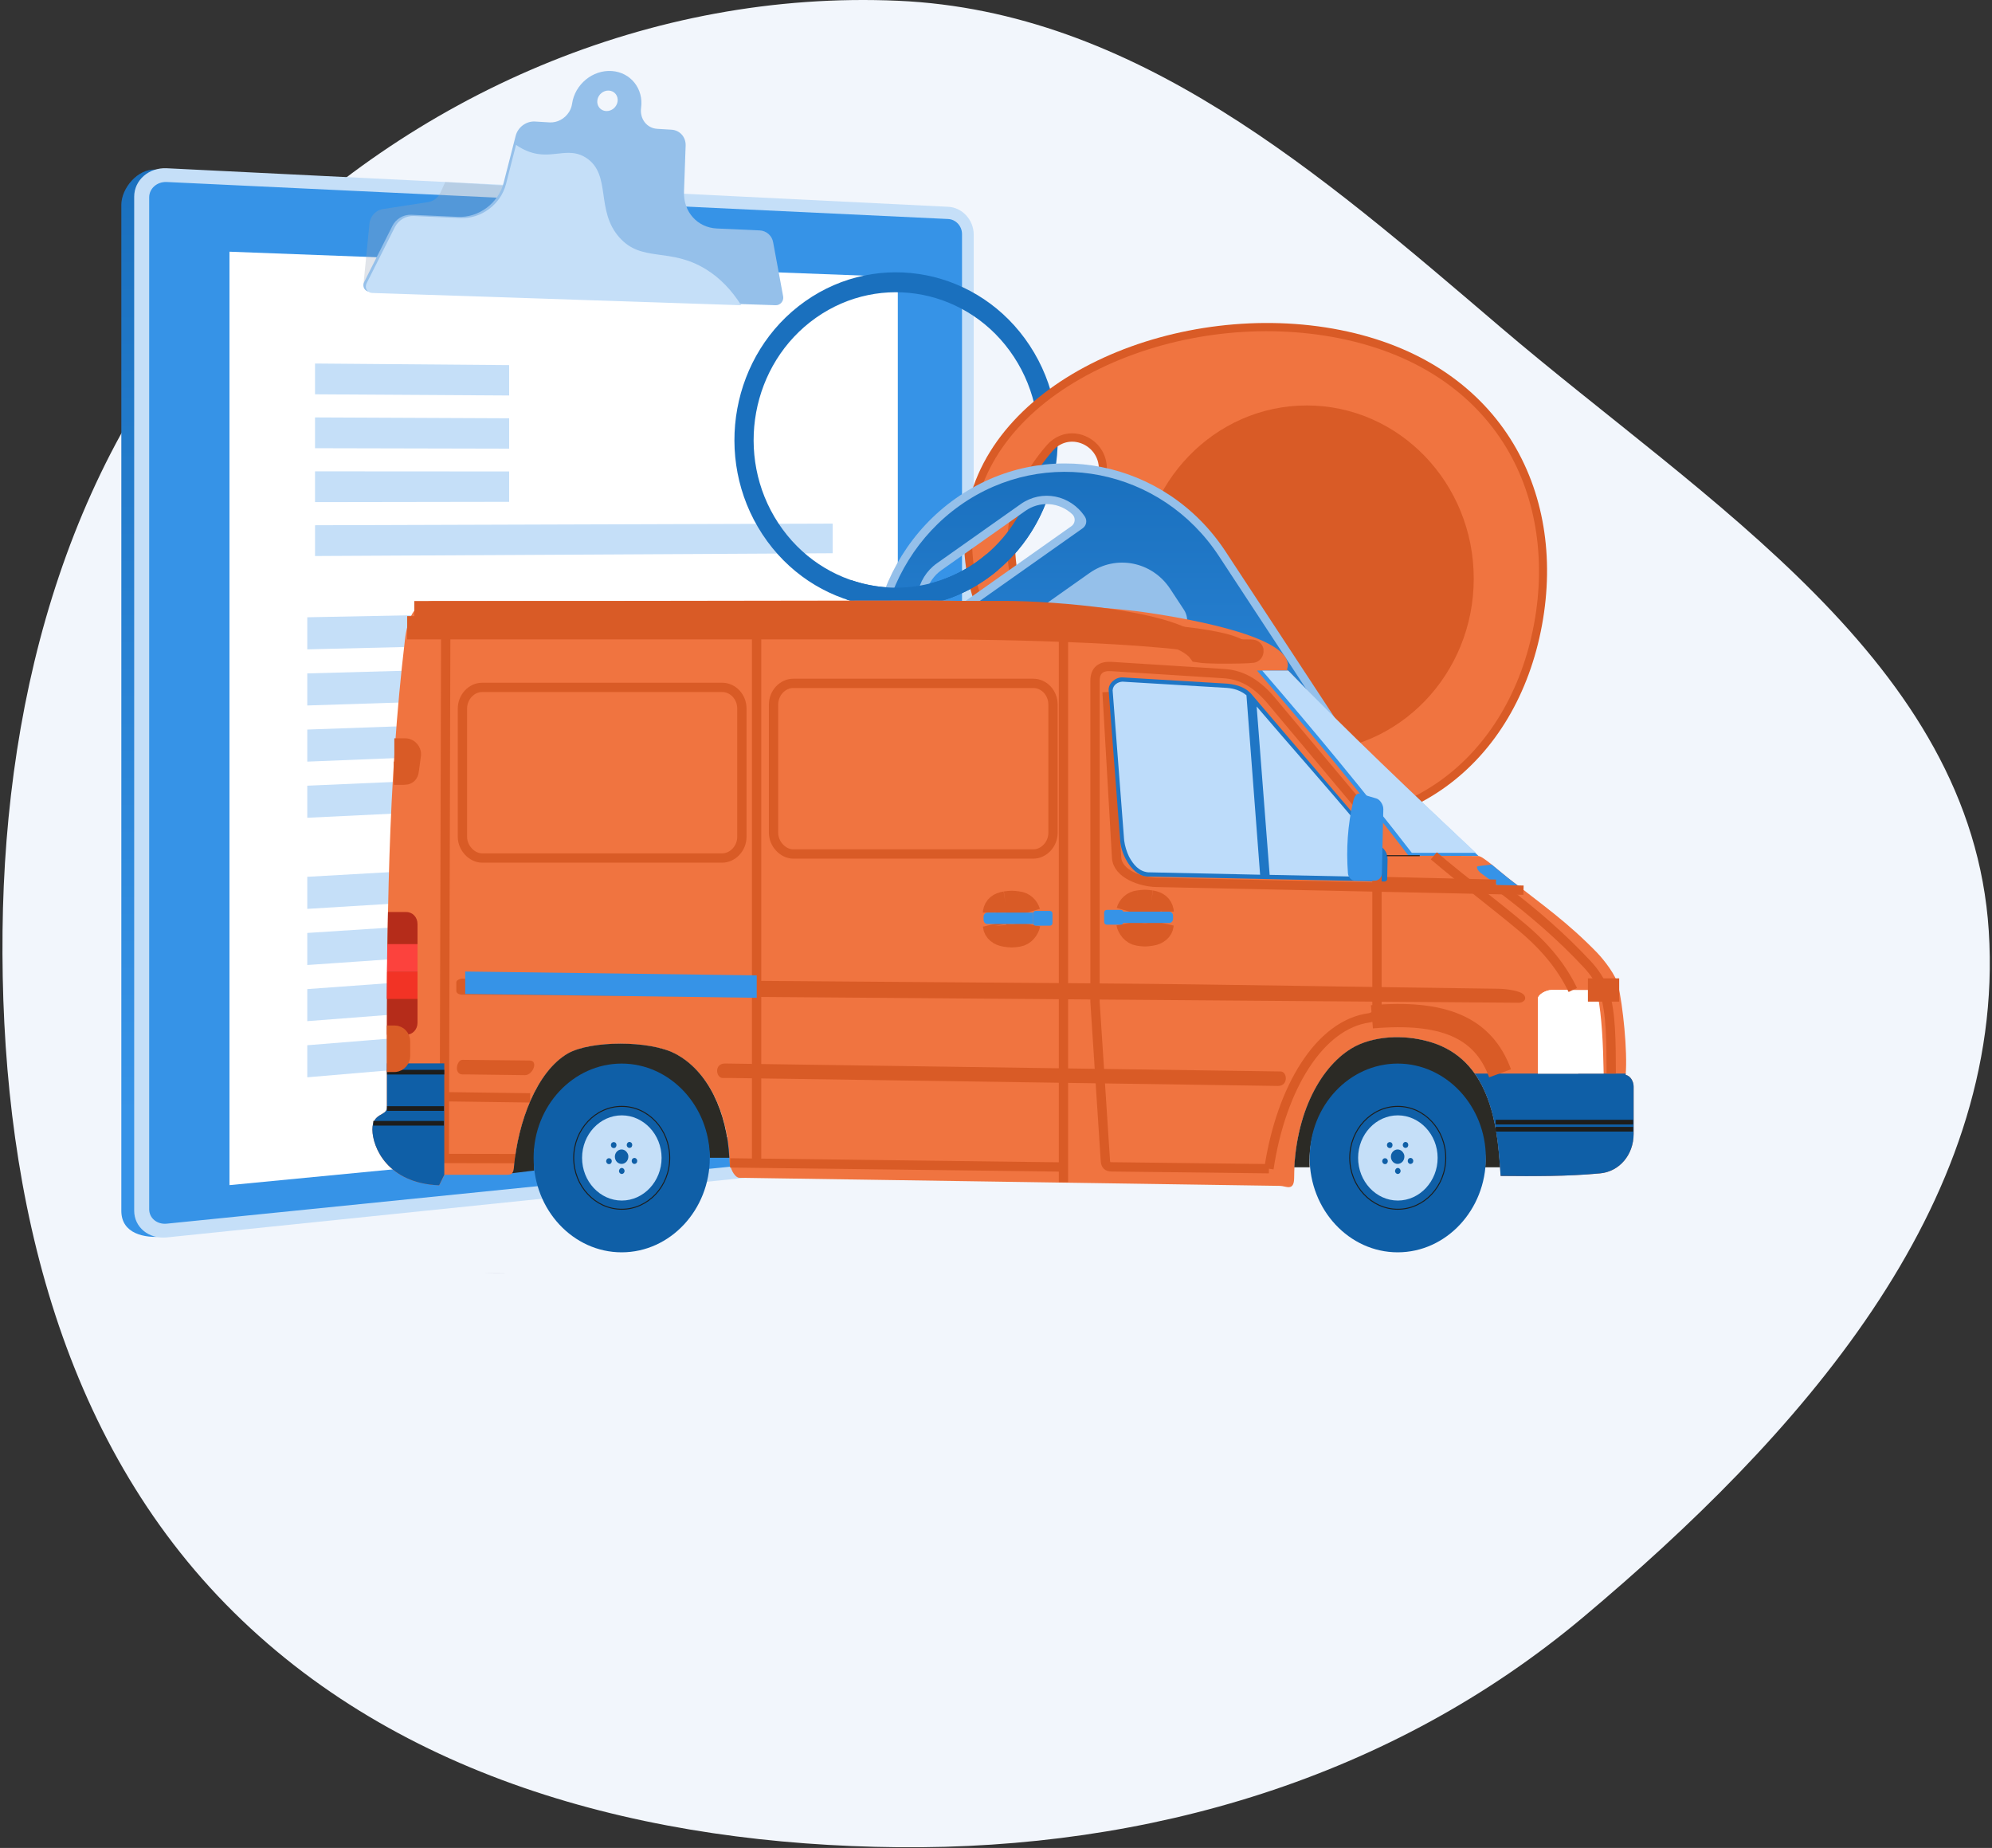
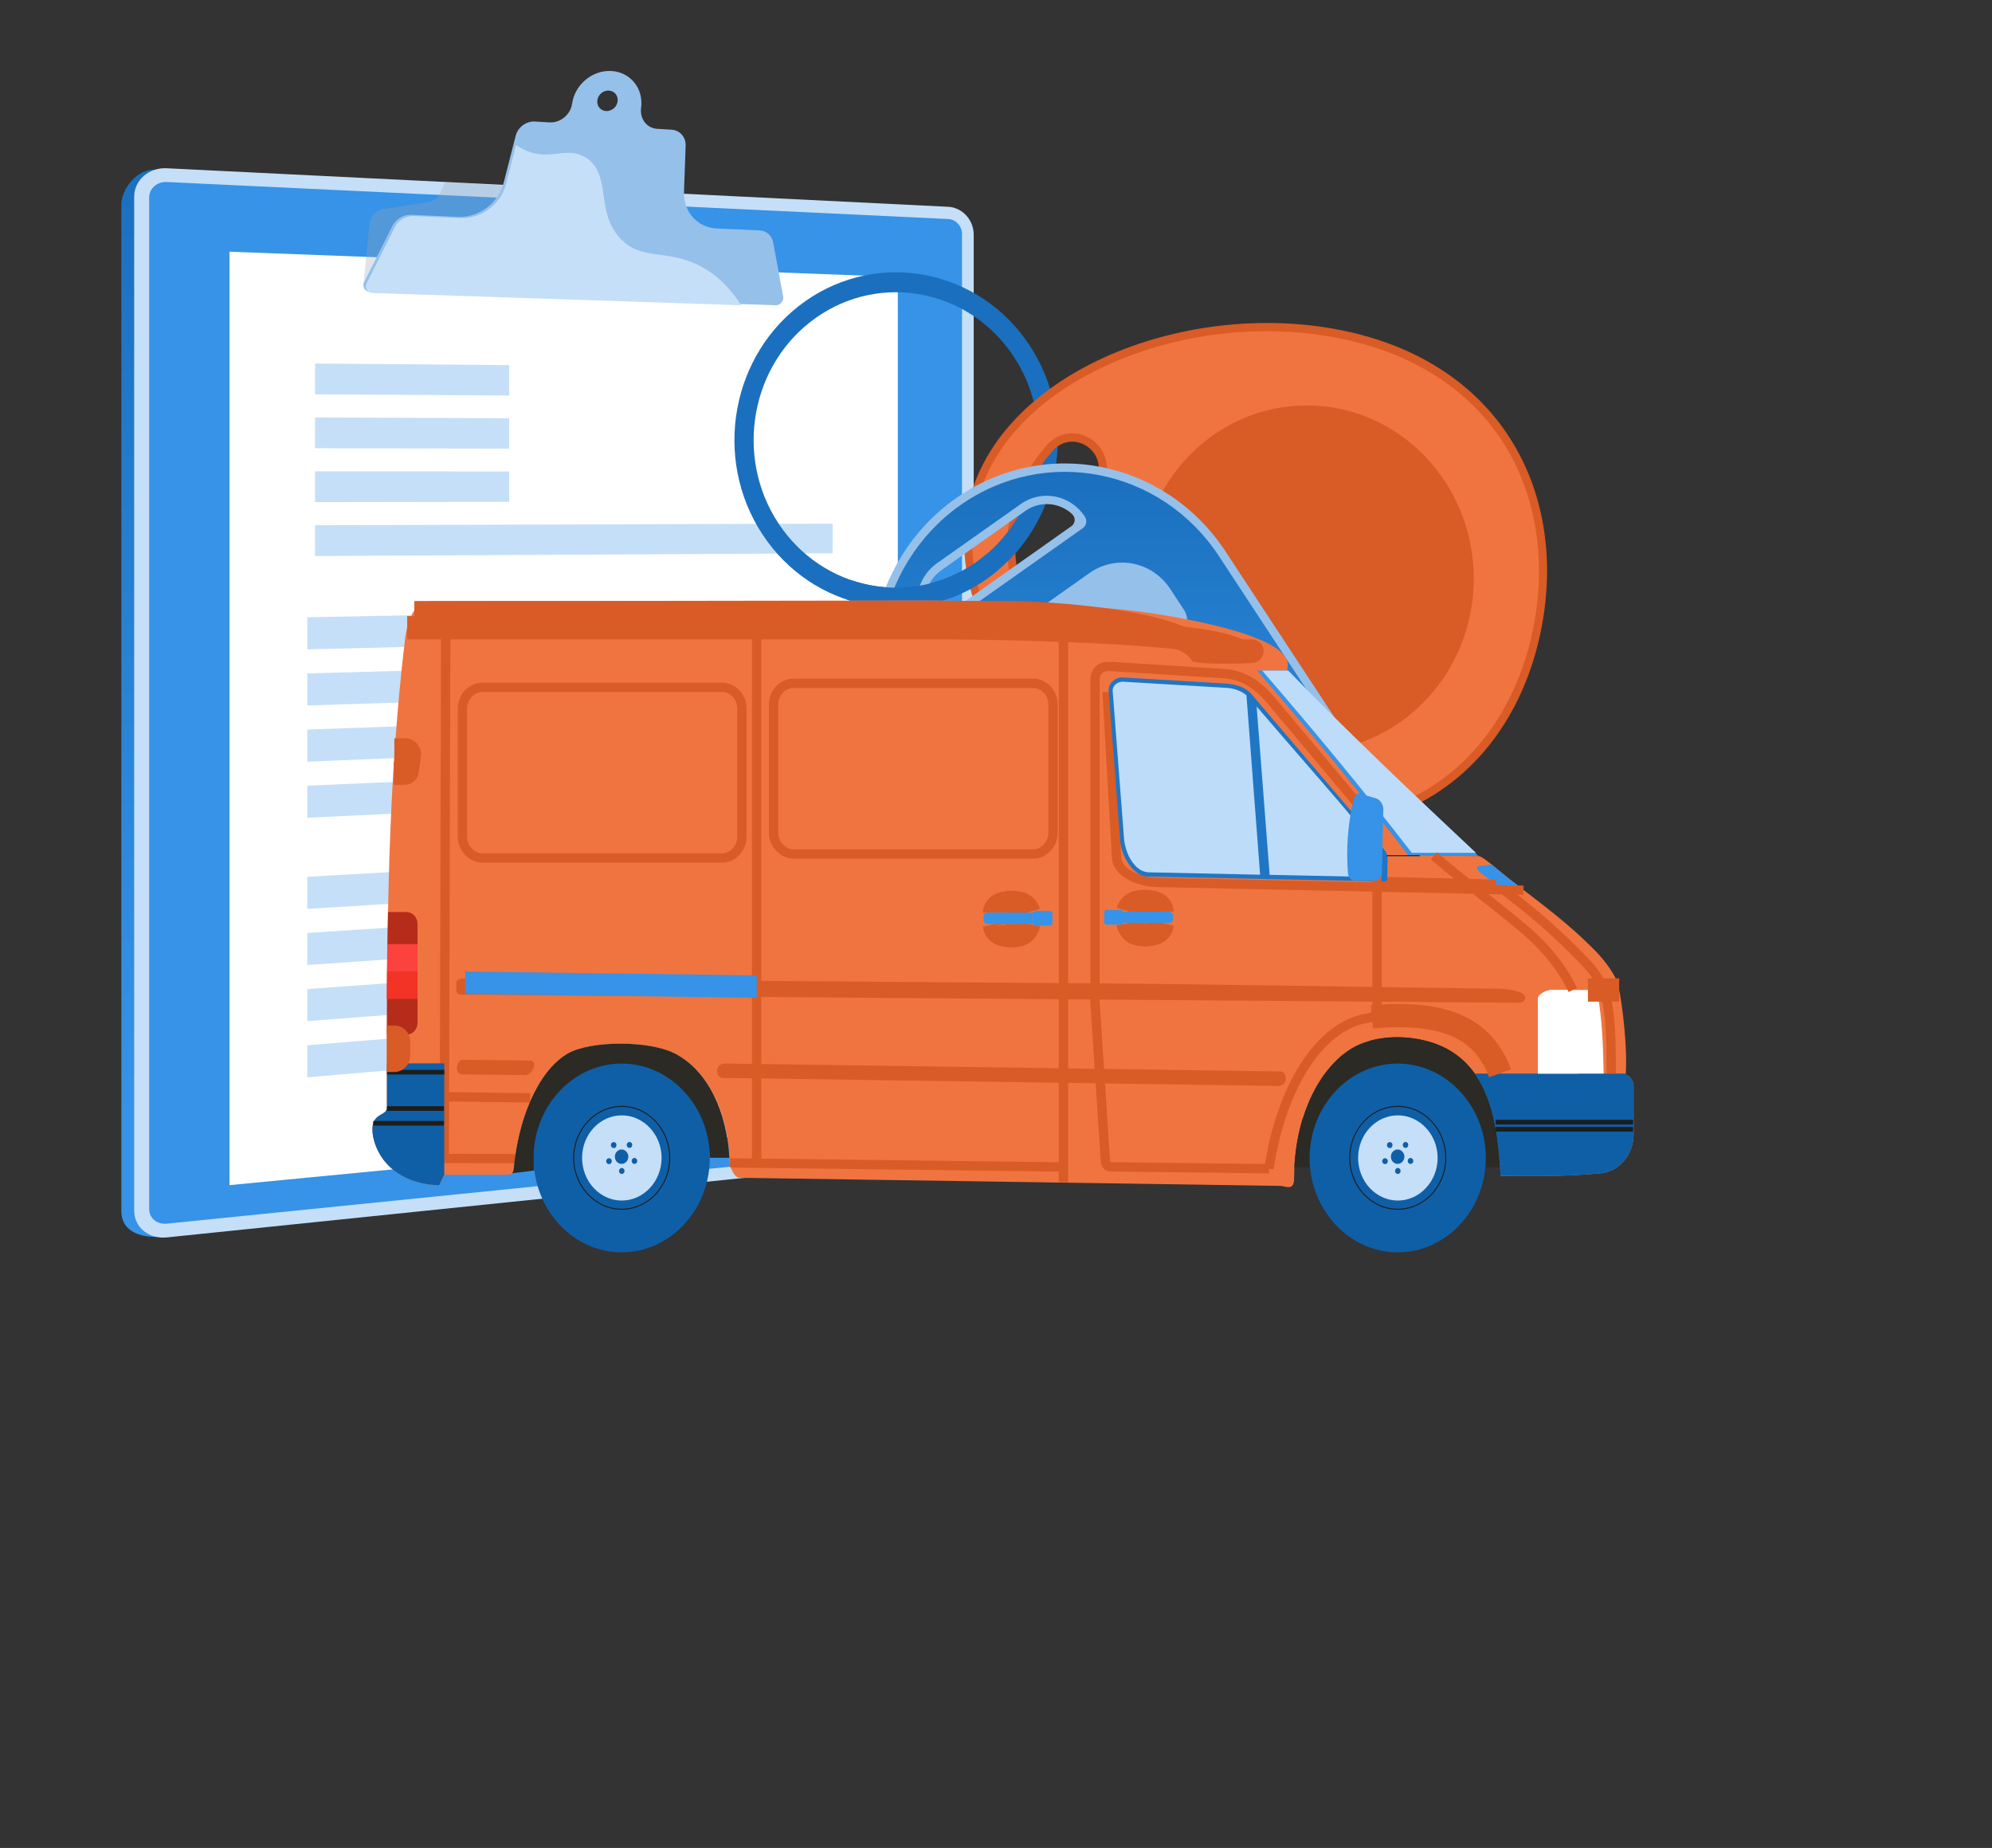
<svg xmlns="http://www.w3.org/2000/svg" width="428" height="397" viewBox="0 0 428 397" fill="none">
  <rect x="0" y="0" width="428" height="397" fill="#333333" stroke="none" />
-   <path fill-rule="evenodd" clip-rule="evenodd" d="M0.547 199.995C-0.015 252.782 11.574 306.857 48.463 344.595C85.692 382.682 139.725 396.34 192.964 396.846C246.795 397.358 299.007 382.004 340.238 347.369C385.645 309.226 431.097 259.199 427.306 199.995C423.613 142.335 366.447 107.846 322.5 70.372C283.646 37.24 243.963 2.411 192.964 0.166C140.006 -2.166 88.288 20.242 51.506 58.441C15.354 95.985 1.101 147.86 0.547 199.995Z" fill="#F2F6FC" />
  <path d="M200.972 46.143L33.403 36.433C29.545 36.244 26.07 40.462 26.07 44.005V260.141C26.07 265.054 31.08 266.043 34.94 265.648L200.972 248.662C204.004 248.352 206.453 245.573 206.453 242.452V52.061C206.453 48.941 204.004 46.291 200.972 46.143Z" fill="url(#paint0_linear_2643_2449)" />
  <path d="M203.728 44.426L35.834 36.146C31.973 35.956 28.831 38.694 28.831 42.264V260.096C28.831 263.666 31.98 266.235 35.834 265.839L203.728 248.528C206.76 248.215 209.21 245.413 209.21 242.269V50.39C209.21 47.245 206.76 44.575 203.728 44.426Z" fill="#C5DFF8" />
  <path d="M35.833 262.885C33.751 263.095 32.053 261.702 32.053 259.778V42.412C32.053 40.488 33.751 39.003 35.833 39.101L203.727 47.051C205.366 47.129 206.698 48.576 206.698 50.278V242.517C206.698 244.226 205.366 245.739 203.727 245.904L35.833 262.885Z" fill="#3693E7" />
  <path d="M192.905 240.748L49.305 254.607V54.073L192.905 59.491V240.748Z" fill="white" />
  <g style="mix-blend-mode:multiply" opacity="0.3">
    <path d="M135.471 60.473L78.08 61.192L79.367 48.226C79.464 46.543 80.679 45.159 82.28 44.913L92 43.417C92.57 43.323 93.108 43.089 93.565 42.736C94.023 42.383 94.387 41.922 94.624 41.395L95.673 39.102L121.096 40.68L135.471 60.473Z" fill="#97A6B7" />
  </g>
  <path d="M166.118 52.061C166 51.362 165.645 50.724 165.112 50.258C164.579 49.79 163.902 49.522 163.194 49.498L154.023 49.087C149.861 48.9 146.807 45.512 146.963 41.222L147.316 31.279C147.382 29.439 146.071 27.967 144.269 27.862L141.252 27.682C138.954 27.551 137.424 25.516 137.746 23.17C138.31 19.071 135.505 15.533 131.448 15.256C127.352 14.976 123.528 18.11 122.92 22.262C122.831 22.89 122.615 23.492 122.283 24.032C121.336 25.554 119.678 26.398 118.053 26.294L114.946 26.108C113.062 25.996 111.273 27.32 110.796 29.182L108.212 39.274C107.094 43.639 102.878 46.793 98.401 46.592L88.342 46.14C87.513 46.115 86.693 46.326 85.979 46.75C85.266 47.174 84.687 47.792 84.311 48.533L78.249 60.583C77.752 61.57 78.364 62.636 79.446 62.671L166.685 65.573C167.638 65.606 168.449 64.653 168.273 63.704L166.118 52.061ZM130.209 23.858C129.008 23.783 128.174 22.737 128.349 21.52C128.523 20.302 129.64 19.381 130.842 19.46C132.044 19.539 132.87 20.584 132.696 21.797C132.521 23.01 131.414 23.931 130.209 23.858Z" fill="#95C0EA" />
  <path d="M151.704 57.867C143.923 53.054 137.951 56.467 133.102 51.033C127.91 45.229 131.413 37.581 126.034 33.971C122.595 31.66 119.528 33.699 115.527 33.073C114.063 32.844 112.5 32.261 110.876 31.124L108.72 39.535C107.602 43.9 103.387 47.053 98.91 46.853L88.85 46.401C88.023 46.38 87.206 46.594 86.496 47.019C85.785 47.444 85.209 48.062 84.836 48.803L78.774 60.852C78.277 61.839 78.888 62.905 79.971 62.94L159.251 65.578C157.252 62.401 154.768 59.76 151.704 57.867Z" fill="#C5DFF8" />
  <path d="M178.902 118.857L67.688 119.454V112.839L178.902 112.484V118.857Z" fill="#C5DFF8" />
  <path d="M160.095 137.232L66.022 139.502V132.612L160.095 130.773V137.232Z" fill="#C5DFF8" />
-   <path d="M160.095 148.538L66.022 151.561V144.673L160.095 142.08V148.538Z" fill="#C5DFF8" />
+   <path d="M160.095 148.538L66.022 151.561V144.673L160.095 142.08Z" fill="#C5DFF8" />
  <path d="M160.095 159.846L66.022 163.623V156.735L160.095 153.388V159.846Z" fill="#C5DFF8" />
  <path d="M160.095 171.153L66.022 175.684V168.795L160.095 164.694V171.153Z" fill="#C5DFF8" />
  <path d="M178.902 136.777L166.526 137.075V130.647L178.902 130.405V136.777Z" fill="#C5DFF8" />
  <path d="M178.902 147.935L166.526 148.331V141.903L178.902 141.562V147.935Z" fill="#C5DFF8" />
  <path d="M178.902 159.09L166.526 159.587V153.159L178.902 152.719V159.09Z" fill="#C5DFF8" />
  <path d="M178.902 170.247L166.526 170.842V164.414L178.902 163.874V170.247Z" fill="#C5DFF8" />
  <path d="M160.095 189.501L66.022 195.257V188.367L160.095 183.043V189.501Z" fill="#C5DFF8" />
  <path d="M160.095 200.808L66.022 207.317V200.428L160.095 194.351V200.808Z" fill="#C5DFF8" />
  <path d="M160.095 212.117L66.022 219.378V212.49L160.095 205.658V212.117Z" fill="#C5DFF8" />
  <path d="M160.095 223.423L66.022 231.439V224.551L160.095 216.965V223.423Z" fill="#C5DFF8" />
  <path d="M178.902 188.351L166.526 189.109V182.679L178.902 181.979V188.351Z" fill="#C5DFF8" />
  <path d="M178.902 199.506L166.526 200.363V193.934L178.902 193.135V199.506Z" fill="#C5DFF8" />
  <path d="M178.902 210.664L166.526 211.619V205.19L178.902 204.291V210.664Z" fill="#C5DFF8" />
  <path d="M178.902 221.82L166.526 222.875V216.446L178.902 215.448V221.82Z" fill="#C5DFF8" />
  <path d="M67.686 101.258V107.873L109.397 107.808V101.284L67.686 101.258Z" fill="#C5DFF8" />
  <path d="M67.686 78.095V84.71L109.397 84.965V78.44L67.686 78.095Z" fill="#C5DFF8" />
  <path d="M67.686 89.676V96.291L109.397 96.385V89.861L67.686 89.676Z" fill="#C5DFF8" />
  <path opacity="0.3" d="M103.837 273.539C105.371 273.585 106.894 273.604 108.391 273.585C108.39 273.578 108.387 273.572 108.382 273.567C107.141 273.557 105.612 273.548 103.837 273.539Z" fill="url(#paint1_linear_2643_2449)" />
  <path d="M212.086 124.292C196.251 135.472 174.596 131.21 163.813 114.791C153.031 98.371 157.142 75.926 172.977 64.74C188.812 53.554 210.467 57.822 221.25 74.241C232.032 90.66 227.922 113.12 212.086 124.292ZM175.3 68.278C161.347 78.135 157.719 97.915 167.226 112.384C176.733 126.853 195.809 130.609 209.764 120.757C223.719 110.906 227.339 91.119 217.838 76.65C208.338 62.181 189.254 58.426 175.3 68.278Z" fill="#1A70BE" />
  <path d="M207.75 109.786C202.347 138.999 234.337 169.915 268.455 176.7C302.572 183.486 325.896 163.569 331.302 134.357C336.708 105.144 322.141 77.694 288.024 70.908C253.907 64.123 213.154 80.572 207.75 109.786ZM235.991 101.9L231.174 127.938C230.09 133.799 222.284 134.454 220.26 128.866C218.176 123.109 217.588 117.383 218.595 111.939C219.603 106.495 222.192 101.4 226.182 96.852C230.055 92.44 237.074 96.043 235.991 101.904V101.9Z" fill="#D95B26" />
  <path d="M329.611 134.017C326.978 148.256 319.893 160.172 309.668 167.562C298.647 175.52 284.515 178.076 268.784 174.946C252.33 171.673 236.194 162.723 224.514 150.401C212.364 137.578 207.012 123.272 209.446 110.118C211.879 96.965 221.945 85.732 237.813 78.48C253.062 71.514 271.245 69.387 287.699 72.66C303.429 75.788 315.646 83.584 323.047 95.204C329.914 105.995 332.246 119.781 329.611 134.017ZM216.906 111.604C215.844 117.346 216.431 123.364 218.651 129.494C219.854 132.819 222.832 134.772 226.236 134.472C229.639 134.172 232.223 131.741 232.864 128.275L237.68 102.238C238.321 98.772 236.773 95.514 233.734 93.938C230.696 92.362 227.215 93.026 224.909 95.647C220.661 100.503 217.967 105.865 216.906 111.606V111.604Z" fill="#F07440" />
  <path d="M280.771 161.507C300.586 161.507 316.648 144.852 316.648 124.307C316.648 103.762 300.586 87.107 280.771 87.107C260.957 87.107 244.895 103.762 244.895 124.307C244.895 144.852 260.957 161.507 280.771 161.507Z" fill="#D95B26" />
  <path d="M261.381 173.083L244.037 185.33L288.489 253.022C289.424 254.439 290.634 255.653 292.048 256.59L295.437 258.859C297.644 260.336 301.248 259.878 304.28 257.737C307.312 255.597 309.043 252.287 308.526 249.617L307.739 245.516C307.422 243.826 306.777 242.216 305.84 240.775L261.381 173.083Z" fill="#C5DFF8" />
  <g style="mix-blend-mode:multiply" opacity="0.6">
-     <path d="M269.296 204.184C271.679 210.037 279.941 207.595 283.44 214.948C285.785 219.876 282.915 222.751 286.278 226.875C289.427 230.738 292.69 229.148 294.992 233.174C297.134 236.918 294.992 239.482 297.317 243.688C299.006 246.732 301.354 247.579 303.279 248.965C304.807 250.065 306.349 251.71 307.511 254.277C308.417 252.73 308.81 251.079 308.527 249.62L307.739 245.52C307.423 243.83 306.778 242.22 305.841 240.779L272.515 190.04C268.307 197.424 268.261 201.635 269.296 204.184Z" fill="#C5DFF8" />
-   </g>
+     </g>
  <path d="M276.599 201.046C277.153 201.888 276.741 203.178 275.681 203.925C274.621 204.673 273.319 204.598 272.762 203.756C272.204 202.913 272.62 201.625 273.68 200.878C274.74 200.13 276.047 200.205 276.599 201.046Z" fill="#629ED9" />
  <path d="M290.319 221.943C290.871 222.786 290.461 224.075 289.401 224.823C288.34 225.571 287.039 225.496 286.48 224.653C285.921 223.811 286.338 222.523 287.398 221.775C288.459 221.027 289.767 221.097 290.319 221.943Z" fill="#629ED9" />
  <path d="M221.551 104.596C219.504 110.957 215.516 116.7 209.766 120.761C207.618 122.281 205.28 123.514 202.812 124.427C203.16 125.806 203.562 127.175 204.026 128.521C206.889 127.477 209.599 126.054 212.086 124.292C218.814 119.542 223.424 112.757 225.676 105.265C224.303 105.025 222.928 104.802 221.551 104.596Z" fill="#1A70BE" />
  <path d="M205.341 107.075C186.286 120.528 181.357 147.451 194.332 167.207L219.33 205.274C222.238 209.702 228.056 210.847 232.32 207.832L285.866 170.029C290.135 167.015 291.245 160.983 288.333 156.556L263.334 118.489C250.36 98.731 224.395 93.622 205.341 107.075ZM230.222 113.027L201.565 133.267C201.37 133.405 201.145 133.495 200.909 133.531C200.673 133.567 200.432 133.548 200.204 133.475C199.977 133.401 199.769 133.277 199.598 133.11C199.427 132.943 199.297 132.738 199.218 132.513C197.906 128.925 199.087 124.744 202.274 122.49L220.292 109.769C221.801 108.698 223.634 108.184 225.478 108.316C227.323 108.449 229.064 109.218 230.405 110.493C230.579 110.662 230.713 110.867 230.799 111.093C230.885 111.319 230.92 111.561 230.902 111.803C230.885 112.044 230.815 112.279 230.697 112.49C230.58 112.702 230.417 112.885 230.222 113.027Z" fill="#95C0EA" />
  <path d="M206.31 108.549C188.072 121.429 183.334 147.292 195.754 166.204L220.753 204.27C223.114 207.878 227.879 208.814 231.357 206.358L284.898 168.556C288.377 166.099 289.28 161.167 286.912 157.559L261.913 119.493C249.499 100.58 224.549 95.671 206.31 108.549ZM232.643 113.477L201.084 135.76C200.898 135.892 200.687 135.984 200.465 136.032C200.242 136.079 200.012 136.081 199.789 136.037C199.565 135.993 199.353 135.904 199.165 135.776C198.977 135.647 198.817 135.482 198.695 135.29C195.614 130.598 196.784 124.205 201.309 121.01L219.321 108.288C223.847 105.093 230.012 106.307 233.098 110.999C233.355 111.392 233.45 111.868 233.366 112.329C233.281 112.791 233.022 113.201 232.643 113.477Z" fill="url(#paint2_linear_2643_2449)" />
  <path d="M256.501 141.509L217.492 169.05C215.688 170.323 215.221 172.873 216.45 174.743L219.389 179.221C223.275 185.135 231.049 186.666 236.755 182.638L261.635 165.073C267.341 161.044 268.817 152.981 264.932 147.067L261.991 142.59C261.71 142.149 261.342 141.769 260.91 141.473C260.478 141.178 259.99 140.974 259.477 140.873C258.964 140.772 258.435 140.776 257.924 140.885C257.412 140.994 256.928 141.207 256.501 141.509Z" fill="#95C0EA" />
  <path d="M253.347 136.704L214.335 164.246C213.908 164.548 213.424 164.76 212.912 164.87C212.401 164.979 211.872 164.983 211.359 164.882C210.846 164.781 210.359 164.577 209.926 164.282C209.494 163.987 209.126 163.607 208.844 163.166L205.904 158.688C202.019 152.774 203.495 144.711 209.2 140.682L234.08 123.116C239.785 119.087 247.56 120.619 251.445 126.533L254.386 131.009C255.616 132.882 255.151 135.431 253.347 136.704Z" fill="#95C0EA" />
  <path d="M209.764 120.758C205.911 123.499 201.461 125.279 196.783 125.952C192.105 126.624 187.334 126.169 182.867 124.624C182.557 126.018 182.239 127.412 181.913 128.804C186.943 130.482 192.297 130.948 197.54 130.165C202.784 129.381 207.769 127.37 212.09 124.295C212.925 123.706 213.726 123.086 214.494 122.435C213.678 121.285 212.845 120.147 212.017 119.006C211.296 119.618 210.545 120.202 209.764 120.758Z" fill="#1A70BE" />
  <mask id="mask0_2643_2449" style="mask-type:luminance" maskUnits="userSpaceOnUse" x="72" y="116" width="285" height="161">
    <path d="M72 116H357V277H72V116Z" fill="white" />
  </mask>
  <g mask="url(#mask0_2643_2449)">
    <path d="M246.574 131.623C235.243 129.945 210.674 129 198.916 129L92.925 129.153C88.968 129.153 87.516 133.148 87.003 137.478C83.302 168.554 83.131 199.049 83.131 230.308V237.933C83.131 239.823 79.999 238.969 80.028 242.69C80.057 246.563 83.302 254.248 94.376 254.644L95.515 252.387H108.725C110.034 252.387 110.319 252.113 110.433 250.953C111.287 240.951 115.358 230.186 122.049 226.343C127.002 223.508 139.5 223.537 144.967 226.343C152.483 230.186 156.554 239.731 156.781 249.886C157.123 251.746 158.091 252.997 158.831 253.027L275.014 254.765C276.267 254.765 278.06 256.076 278.06 252.997C278.145 237.687 285.092 227.38 292.181 224.361C297.39 222.165 303.824 222.501 308.721 224.361C321.048 229.027 321.874 243.787 322.443 252.662C329.617 252.723 336.764 252.723 343.795 252.082C347.895 251.716 350.998 248.118 350.998 243.604V233.419C350.998 232.382 350.4 231.162 349.29 230.918C349.717 225.794 348.691 215.975 347.667 211.614C347.183 209.54 344.764 206.338 343.055 204.569C336.678 198.043 331.553 194.505 324.066 188.65C322.244 187.247 318.601 183.893 317.604 183.893L311.629 183.863C301.408 171.176 288.593 156.263 276.522 143.821C278.857 137.173 256.708 133.117 246.573 131.623H246.574Z" fill="#F07440" />
    <path d="M99.351 213.695C98.612 213.695 98.043 213.353 98.043 212.908V211.026C98.043 210.581 98.811 210.238 99.351 210.238L235.164 211.265C263.935 211.47 292.906 212.07 321.791 212.412C323.98 212.429 326.056 212.908 326.824 213.284C327.534 213.661 327.762 214.106 327.676 214.636C327.619 214.927 327.107 215.424 326.368 215.424L100.972 213.695H99.891" fill="#D95B26" />
    <path d="M87.488 134.855H201.053C210.76 134.855 258.646 135.374 265.905 139.704" stroke="#D95B26" stroke-width="5" stroke-miterlimit="10" />
    <path d="M89.022 131.624L216.017 131.593C225.526 131.593 252.971 133.5 257.67 139.848C260.914 140.38 274.484 139.848 266.591 139.848" stroke="#D95B26" stroke-width="5" stroke-miterlimit="10" />
    <path d="M228.496 135.893V253.974" stroke="#D95B26" stroke-width="2" stroke-miterlimit="10" />
    <path d="M162.562 134.764V249.948" stroke="#D95B26" stroke-width="2" stroke-miterlimit="10" />
    <path d="M95.772 134.978L95.459 248.88L110.719 248.91" stroke="#D95B26" stroke-width="2" stroke-miterlimit="10" />
    <path d="M156.868 249.826L228.297 250.71" stroke="#D95B26" stroke-width="2" stroke-miterlimit="10" />
    <path d="M113.907 235.858L95.545 235.614" stroke="#D95B26" stroke-width="2" stroke-miterlimit="10" />
    <path d="M249.706 195.847C249.706 195.817 249.706 195.786 249.677 195.756M249.677 195.756C249.506 194.628 248.681 193.987 247.343 193.774M249.677 195.756C249.506 194.627 248.681 193.987 247.343 193.774M247.343 193.774C246.005 193.59 245.863 193.621 244.638 193.774M247.343 193.774C246.005 193.59 245.862 193.621 244.638 193.774M244.638 193.774C243.442 193.926 242.646 194.719 242.332 195.756C242.646 194.72 243.442 193.926 244.638 193.774Z" stroke="#D95B26" stroke-width="5" stroke-miterlimit="10" />
    <path d="M213.692 195.97C213.664 196 213.664 196.031 213.664 196.061C213.664 196.031 213.664 196.001 213.692 195.97ZM213.692 195.97C213.863 194.842 214.689 194.201 216.027 193.988M213.692 195.97C213.863 194.842 214.688 194.201 216.027 193.988M216.027 193.988C217.365 193.804 217.507 193.835 218.731 193.988M216.027 193.988C217.365 193.804 217.507 193.835 218.731 193.988M218.731 193.988C219.927 194.14 220.724 194.933 221.037 195.97C220.724 194.933 219.927 194.14 218.731 193.988Z" stroke="#D95B26" stroke-width="5" stroke-miterlimit="10" />
    <path d="M242.333 198.318C242.532 199.324 243.386 200.513 244.639 200.697C245.92 200.879 246.062 200.879 247.344 200.697C248.653 200.513 249.593 199.72 249.678 198.714C249.707 198.562 249.707 198.409 249.735 198.287" stroke="#D95B26" stroke-width="5" stroke-miterlimit="10" />
    <path d="M221.037 198.531C220.838 199.537 219.984 200.726 218.731 200.909C217.45 201.092 217.308 201.092 216.027 200.909M216.027 200.909C214.717 200.726 213.778 199.934 213.692 198.927M216.027 200.909C214.717 200.726 213.778 199.934 213.692 198.927M213.692 198.927C213.664 198.774 213.664 198.622 213.635 198.5C213.664 198.623 213.664 198.775 213.692 198.927Z" stroke="#D95B26" stroke-width="5" stroke-miterlimit="10" />
    <path d="M241.336 198.287C241.365 198.226 241.394 198.135 241.394 198.074V196.062C241.394 195.97 241.365 195.909 241.365 195.848H251.215C251.67 195.848 252.041 196.245 252.041 196.763V197.373C252.041 197.891 251.67 198.288 251.215 198.288H241.336V198.287Z" fill="#3693E7" />
    <path d="M222.034 198.5C222.006 198.439 221.977 198.348 221.977 198.287V196.275C221.977 196.183 222.006 196.122 222.006 196.062H212.155C211.7 196.062 211.33 196.458 211.33 196.976V197.586C211.33 198.105 211.7 198.501 212.155 198.501H222.034V198.5Z" fill="#3693E7" />
    <path d="M162.59 209.54L99.957 208.717V213.535L162.59 214.359V209.54Z" fill="#3693E7" />
    <path d="M317.975 242.202C315.242 234.334 308.068 229.088 300.21 229.088C289.847 229.088 281.364 238.176 281.364 249.338C281.364 249.825 281.364 250.313 281.392 250.771H278.09C278.858 236.682 285.378 227.228 292.154 224.331C297.392 222.135 303.826 222.501 308.723 224.331C320.196 228.692 321.705 241.867 322.303 250.771H319.114C319.142 250.313 319.171 249.826 319.171 249.338C319.171 246.959 318.773 244.458 317.976 242.202H317.975Z" fill="#2B2A25" />
    <path d="M316.865 230.644C321.477 237.17 321.989 246.38 322.417 252.631C329.591 252.692 336.708 252.753 343.769 252.082C347.925 251.716 351 248.118 351 243.604V233.419C351 232.382 350.374 231.162 349.292 230.918V230.644H316.865Z" fill="#0F5FA7" />
    <path d="M350.885 241.073H321.362" stroke="#1D1D1B" stroke-miterlimit="10" />
    <path d="M350.885 242.598H321.362" stroke="#1D1D1B" stroke-miterlimit="10" />
    <path d="M317.669 183.885C305.791 172.541 288.791 156.843 276.72 144.4C276.749 144.278 276.777 144.187 276.806 144.064H270.087C281.56 157.3 292.251 170.261 302.643 183.831L317.67 183.885L317.669 183.885Z" fill="#3693E7" />
    <path d="M276.78 144.065C288.567 156.264 304.615 171.511 317.126 183.222H303.343C293.065 169.926 282.332 156.965 271.4 144.309L271.201 144.065H276.781H276.78Z" fill="#BDDCFA" />
    <path d="M330.445 230.643H344.565C344.452 224.361 344.167 218.322 343.284 213.809C343.142 213.016 342.259 212.681 341.491 212.681H333.377C332.21 212.681 330.445 213.717 330.445 214.571V230.642V230.643Z" fill="white" />
    <path d="M339.099 230.643H330.416V214.572C330.416 213.596 332.181 212.682 333.377 212.682H337.904C338.701 218.293 339.071 224.575 339.1 230.644L339.099 230.643Z" fill="white" />
    <path d="M346.188 230.643C346.16 224.026 346.188 217.53 344.708 213.078C343.968 210.821 342.545 208.747 340.894 207.009C335.57 201.306 329.534 196.061 323.072 191.182" stroke="#D95B26" stroke-width="2" stroke-miterlimit="10" />
    <path d="M308.068 183.862C314.046 188.955 320.993 194.17 327 199.202C332.153 203.502 335.655 207.924 337.933 212.681" stroke="#D95B26" stroke-width="2" stroke-miterlimit="10" />
    <path d="M326.658 190.633C325.548 189.81 325.234 189.596 324.039 188.65C323.099 187.918 321.733 186.729 320.48 185.723L317.548 186.089C317.093 186.15 317.434 187.004 318.203 187.583L322.217 190.542L326.658 190.633Z" fill="#3693E7" />
    <path d="M327.342 191.243L248.511 189.565C245.209 189.504 240.112 187.796 239.913 184.228L237.863 148.67" stroke="#D95B26" stroke-width="2" stroke-miterlimit="10" />
    <path d="M321.421 189.961L295.685 189.352" stroke="#D95B26" stroke-width="2" stroke-miterlimit="10" />
    <path d="M298.047 188.956C298.047 189.078 297.734 189.383 297.535 189.383L246.574 188.315C243.471 188.254 240.937 183.924 240.681 180.63L238.204 148.304C238.09 146.871 239.628 145.469 241.165 145.529L263.684 146.871C265.904 147.084 267.869 147.756 269.122 149.402L296.709 181.759C297.222 182.369 298.133 182.918 298.133 184.625L298.048 188.956H298.047Z" fill="#1F76C5" />
    <path d="M267.813 149.371L270.745 187.918L246.632 187.4C244.725 187.187 243.529 185.783 242.589 184.045C242.048 182.917 241.706 181.788 241.535 180.538L239.058 148.303C239.144 147.144 240.141 146.504 241.165 146.443L263.628 147.785C265.222 147.907 266.617 148.395 267.812 149.37L267.813 149.371Z" fill="#BDDCFA" />
    <path d="M272.795 187.949L270.005 151.781C277.236 160.259 284.808 168.737 291.982 177.337V188.346L272.795 187.949Z" fill="#BDDCFA" />
    <path d="M272.641 251.076L238.887 250.68C237.976 250.68 237.549 250.374 237.492 249.246L235.272 215.212V146.292C235.272 143.974 236.581 143.089 238.66 143.181L262.802 144.706C266.389 144.889 269.691 146.444 273.079 150.439L294.346 175.812C295.313 176.94 295.854 178.222 295.854 179.533V216.951C295.854 218.262 294.659 218.598 294.232 218.659C283.556 220.062 275.26 233.694 272.641 251.077" stroke="#D95B26" stroke-width="2" stroke-miterlimit="10" />
    <path d="M295.741 171.542L292.239 170.505C291.441 170.261 290.929 171.298 290.758 172.091C289.563 177.245 289.221 182.399 289.619 187.613C289.677 188.406 290.331 189.199 291.099 189.199H295.427C296.196 189.199 296.907 188.497 296.907 187.613L297.221 173.799C297.221 172.914 296.537 171.785 295.741 171.542V171.542Z" fill="#3693E7" />
    <path d="M305.049 183.832H297.961" stroke="#1D1D1B" stroke-width="0.21" stroke-miterlimit="10" />
    <path d="M294.773 218.445C309.976 217.134 318.658 220.641 322.303 230.583" stroke="#D95B26" stroke-width="5" stroke-miterlimit="10" />
    <path d="M237.777 195.481H240.852C241.15 195.481 241.393 195.741 241.393 196.061V198.073C241.393 198.394 241.15 198.653 240.852 198.653H237.777C237.478 198.653 237.236 198.394 237.236 198.073V196.061C237.236 195.741 237.478 195.481 237.777 195.481Z" fill="#3693E7" />
    <path d="M222.518 195.695H225.592C225.905 195.695 226.133 195.939 226.133 196.275V198.287C226.133 198.623 225.905 198.867 225.592 198.867H222.518C222.204 198.867 221.977 198.623 221.977 198.287V196.275C221.977 195.939 222.205 195.695 222.518 195.695Z" fill="#3693E7" />
    <path d="M83.132 228.448V237.932C83.132 239.823 80.001 238.969 80.001 242.689C80.058 246.532 83.303 254.217 94.349 254.644L95.459 252.387V228.447H83.132L83.132 228.448Z" fill="#0F5FA7" />
    <path d="M95.374 241.317H80.203" stroke="#1D1D1B" stroke-miterlimit="10" />
    <path d="M95.374 238.146H83.161" stroke="#1D1D1B" stroke-miterlimit="10" />
    <path d="M100.869 230.827L112.797 230.979C114.506 230.979 115.729 227.869 113.822 227.838L99.359 227.686C98.135 227.686 97.452 230.766 99.359 230.827H100.27" fill="#D95B26" />
    <path d="M157.125 231.589L274.589 233.297C276.866 233.297 276.61 230.217 275.158 230.187L155.815 228.479C153.367 228.448 153.822 231.589 155.274 231.589H156.1" fill="#D95B26" />
    <path d="M83.161 230.338H95.46" stroke="#1D1D1B" stroke-miterlimit="10" />
    <path d="M83.131 222.287C83.131 213.474 83.188 204.691 83.359 195.938H87.316C88.654 195.938 89.707 197.067 89.707 198.5V219.725C89.707 221.159 88.654 222.287 87.316 222.287H83.131V222.287Z" fill="#B52C1A" />
    <path d="M83.132 208.778C83.132 210.73 83.104 212.682 83.104 214.603H89.709V208.778H83.132Z" fill="#F23325" />
    <path d="M83.218 202.831C83.189 204.813 83.16 206.795 83.132 208.778H89.709V202.831H83.218Z" fill="#FC423D" />
    <path d="M172.639 183.466H222.005C224.254 183.466 226.247 181.423 226.247 178.922V151.353C226.247 148.853 224.34 146.81 222.005 146.81H170.447C168.113 146.81 166.205 148.913 166.205 151.353V178.922C166.205 181.301 168.226 183.466 170.447 183.466H172.639Z" stroke="#D95B26" stroke-width="2" stroke-miterlimit="10" />
    <path d="M105.793 184.33H155.158C157.407 184.33 159.4 182.287 159.4 179.786V152.218C159.4 149.717 157.493 147.674 155.158 147.674H103.601C101.266 147.674 99.359 149.778 99.359 152.218V179.786C99.359 182.165 101.38 184.33 103.601 184.33H105.793Z" stroke="#D95B26" stroke-width="2" stroke-miterlimit="10" />
    <path d="M151.316 242.201C148.583 234.333 141.409 229.088 133.551 229.088C123.188 229.088 114.705 238.176 114.705 249.337C114.705 250.039 114.733 250.771 114.79 251.471L110.007 252.051C110.234 251.838 110.348 251.502 110.405 250.953C111.259 240.951 115.359 230.155 122.021 226.312C126.975 223.507 139.501 223.507 144.968 226.312C152.199 230.002 156.213 239.03 156.697 248.727H152.484C152.427 246.531 152.029 244.274 151.317 242.2L151.316 242.201Z" fill="#2B2A25" />
    <path d="M341.179 212.682H347.897" stroke="#D95B26" stroke-width="5" stroke-miterlimit="10" />
    <path d="M84.726 161.112H87.117C87.601 161.112 88 161.692 87.971 162.027L87.544 165.199C87.459 165.991 87.401 166.113 86.69 166.113H84.612" stroke="#D95B26" stroke-width="5" stroke-miterlimit="10" />
    <path d="M83.103 227.808H84.783C85.181 227.808 85.637 227.32 85.637 226.893V223.721C85.637 223.234 85.267 222.807 84.783 222.807H83.103" stroke="#D95B26" stroke-width="5" stroke-miterlimit="10" />
    <path d="M300.305 269.041C289.895 269.041 281.392 259.933 281.392 248.753C281.392 237.572 289.895 228.493 300.305 228.493C310.716 228.493 319.246 237.601 319.246 248.753C319.246 259.904 310.744 269.041 300.305 269.041Z" fill="#0F5FA7" />
    <path d="M300.331 259.787C294.635 259.787 290.003 254.824 290.003 248.752C290.003 242.681 294.636 237.688 300.331 237.688C306.027 237.688 310.633 242.652 310.633 248.752C310.633 254.853 306 259.787 300.331 259.787Z" fill="#0F5FA7" stroke="#1D1D1B" stroke-width="0.21" stroke-miterlimit="10" />
    <path d="M300.333 257.918C295.645 257.918 291.803 253.802 291.803 248.752C291.803 243.702 295.645 239.615 300.333 239.615C305.02 239.615 308.89 243.731 308.89 248.752C308.89 253.773 305.047 257.918 300.333 257.918Z" fill="#C5DFF8" />
    <path d="M301.704 248.093C301.841 248.71 301.621 249.386 301.155 249.739C300.496 250.268 299.591 250.092 299.124 249.415C298.658 248.71 298.795 247.74 299.454 247.24C300.085 246.741 300.99 246.887 301.457 247.593C301.567 247.74 301.649 247.917 301.704 248.093Z" fill="#0F5FA7" />
    <path d="M299.18 245.83C299.234 246.095 299.152 246.359 298.96 246.536C298.686 246.742 298.301 246.654 298.11 246.389C297.917 246.095 297.972 245.683 298.247 245.478C298.521 245.273 298.906 245.331 299.097 245.625C299.124 245.683 299.152 245.772 299.18 245.831V245.83Z" fill="#0F5FA7" />
    <path d="M297.615 248.827C297.862 248.827 298.082 249.003 298.164 249.268C298.247 249.591 298.082 249.973 297.78 250.061C297.451 250.179 297.122 250.003 297.012 249.65C296.902 249.326 297.094 248.944 297.396 248.856C297.45 248.827 297.533 248.827 297.615 248.827Z" fill="#0F5FA7" />
    <path d="M299.783 251.356C299.865 251.091 300.085 250.915 300.332 250.915C300.661 250.915 300.936 251.209 300.936 251.562C300.936 251.915 300.661 252.208 300.332 252.208C300.003 252.208 299.728 251.915 299.728 251.562C299.728 251.503 299.756 251.415 299.783 251.356Z" fill="#0F5FA7" />
    <path d="M302.691 249.915C302.499 249.739 302.417 249.474 302.499 249.209C302.581 248.857 302.938 248.68 303.239 248.798C303.569 248.915 303.733 249.269 303.623 249.621C303.541 249.945 303.184 250.121 302.883 250.033C302.8 250.004 302.746 249.944 302.69 249.915H302.691Z" fill="#0F5FA7" />
    <path d="M302.307 246.506C302.114 246.653 301.84 246.653 301.621 246.476C301.374 246.271 301.319 245.889 301.511 245.595C301.703 245.301 302.06 245.242 302.334 245.448C302.608 245.654 302.663 246.065 302.471 246.359C302.444 246.418 302.389 246.476 302.307 246.506Z" fill="#0F5FA7" />
    <path d="M133.565 269.041C123.155 269.041 114.652 259.933 114.652 248.753C114.652 237.572 123.154 228.493 133.565 228.493C143.975 228.493 152.506 237.601 152.506 248.753C152.506 259.904 144.003 269.041 133.565 269.041Z" fill="#0F5FA7" />
    <path d="M133.592 259.787C127.896 259.787 123.264 254.824 123.264 248.752C123.264 242.681 127.897 237.688 133.592 237.688C139.288 237.688 143.894 242.652 143.894 248.752C143.894 254.853 139.26 259.787 133.592 259.787Z" fill="#0F5FA7" stroke="#1D1D1B" stroke-width="0.21" stroke-miterlimit="10" />
    <path d="M133.593 257.918C128.906 257.918 125.064 253.802 125.064 248.752C125.064 243.702 128.906 239.615 133.593 239.615C138.28 239.615 142.15 243.731 142.15 248.752C142.15 253.773 138.308 257.918 133.593 257.918Z" fill="#C5DFF8" />
    <path d="M134.965 248.093C135.102 248.71 134.882 249.386 134.416 249.739C133.757 250.268 132.852 250.092 132.385 249.415C131.919 248.71 132.056 247.74 132.714 247.24C133.345 246.741 134.251 246.887 134.718 247.593C134.827 247.74 134.91 247.917 134.965 248.093Z" fill="#0F5FA7" />
    <path d="M132.439 245.83C132.494 246.094 132.412 246.358 132.22 246.535C131.946 246.741 131.561 246.653 131.369 246.388C131.177 246.095 131.232 245.683 131.506 245.477C131.781 245.271 132.165 245.331 132.357 245.624C132.384 245.683 132.412 245.771 132.439 245.83V245.83Z" fill="#0F5FA7" />
    <path d="M130.876 248.827C131.123 248.827 131.343 249.003 131.425 249.268C131.508 249.591 131.343 249.973 131.041 250.061C130.712 250.179 130.382 250.003 130.272 249.65C130.163 249.326 130.355 248.944 130.656 248.856C130.711 248.827 130.794 248.827 130.876 248.827Z" fill="#0F5FA7" />
    <path d="M133.043 251.356C133.125 251.091 133.345 250.915 133.592 250.915C133.921 250.915 134.195 251.209 134.195 251.562C134.195 251.915 133.921 252.208 133.592 252.208C133.262 252.208 132.988 251.915 132.988 251.562C132.988 251.503 133.015 251.415 133.043 251.356Z" fill="#0F5FA7" />
    <path d="M135.952 249.915C135.759 249.739 135.678 249.474 135.759 249.209C135.842 248.857 136.199 248.68 136.5 248.798C136.829 248.915 136.994 249.269 136.884 249.621C136.802 249.945 136.445 250.121 136.143 250.033C136.061 250.004 136.006 249.944 135.951 249.915H135.952Z" fill="#0F5FA7" />
    <path d="M135.568 246.506C135.375 246.653 135.101 246.653 134.881 246.476C134.634 246.271 134.579 245.889 134.772 245.595C134.964 245.301 135.321 245.242 135.595 245.448C135.869 245.654 135.924 246.065 135.732 246.359C135.705 246.418 135.649 246.476 135.568 246.506Z" fill="#0F5FA7" />
  </g>
  <defs>
    <linearGradient id="paint0_linear_2643_2449" x1="26.528" y1="240" x2="26.528" y2="36.001" gradientUnits="userSpaceOnUse">
      <stop stop-color="#3693E7" />
      <stop offset="1" stop-color="#1A70BE" />
    </linearGradient>
    <linearGradient id="paint1_linear_2643_2449" x1="23167.8" y1="380.147" x2="23167.8" y2="378.257" gradientUnits="userSpaceOnUse">
      <stop stop-color="#444B8C" />
      <stop offset="1" stop-color="#3E4177" />
    </linearGradient>
    <linearGradient id="paint2_linear_2643_2449" x1="189.079" y1="195.795" x2="189.079" y2="101.168" gradientUnits="userSpaceOnUse">
      <stop stop-color="#3693E7" />
      <stop offset="1" stop-color="#1A70BE" />
    </linearGradient>
  </defs>
</svg>